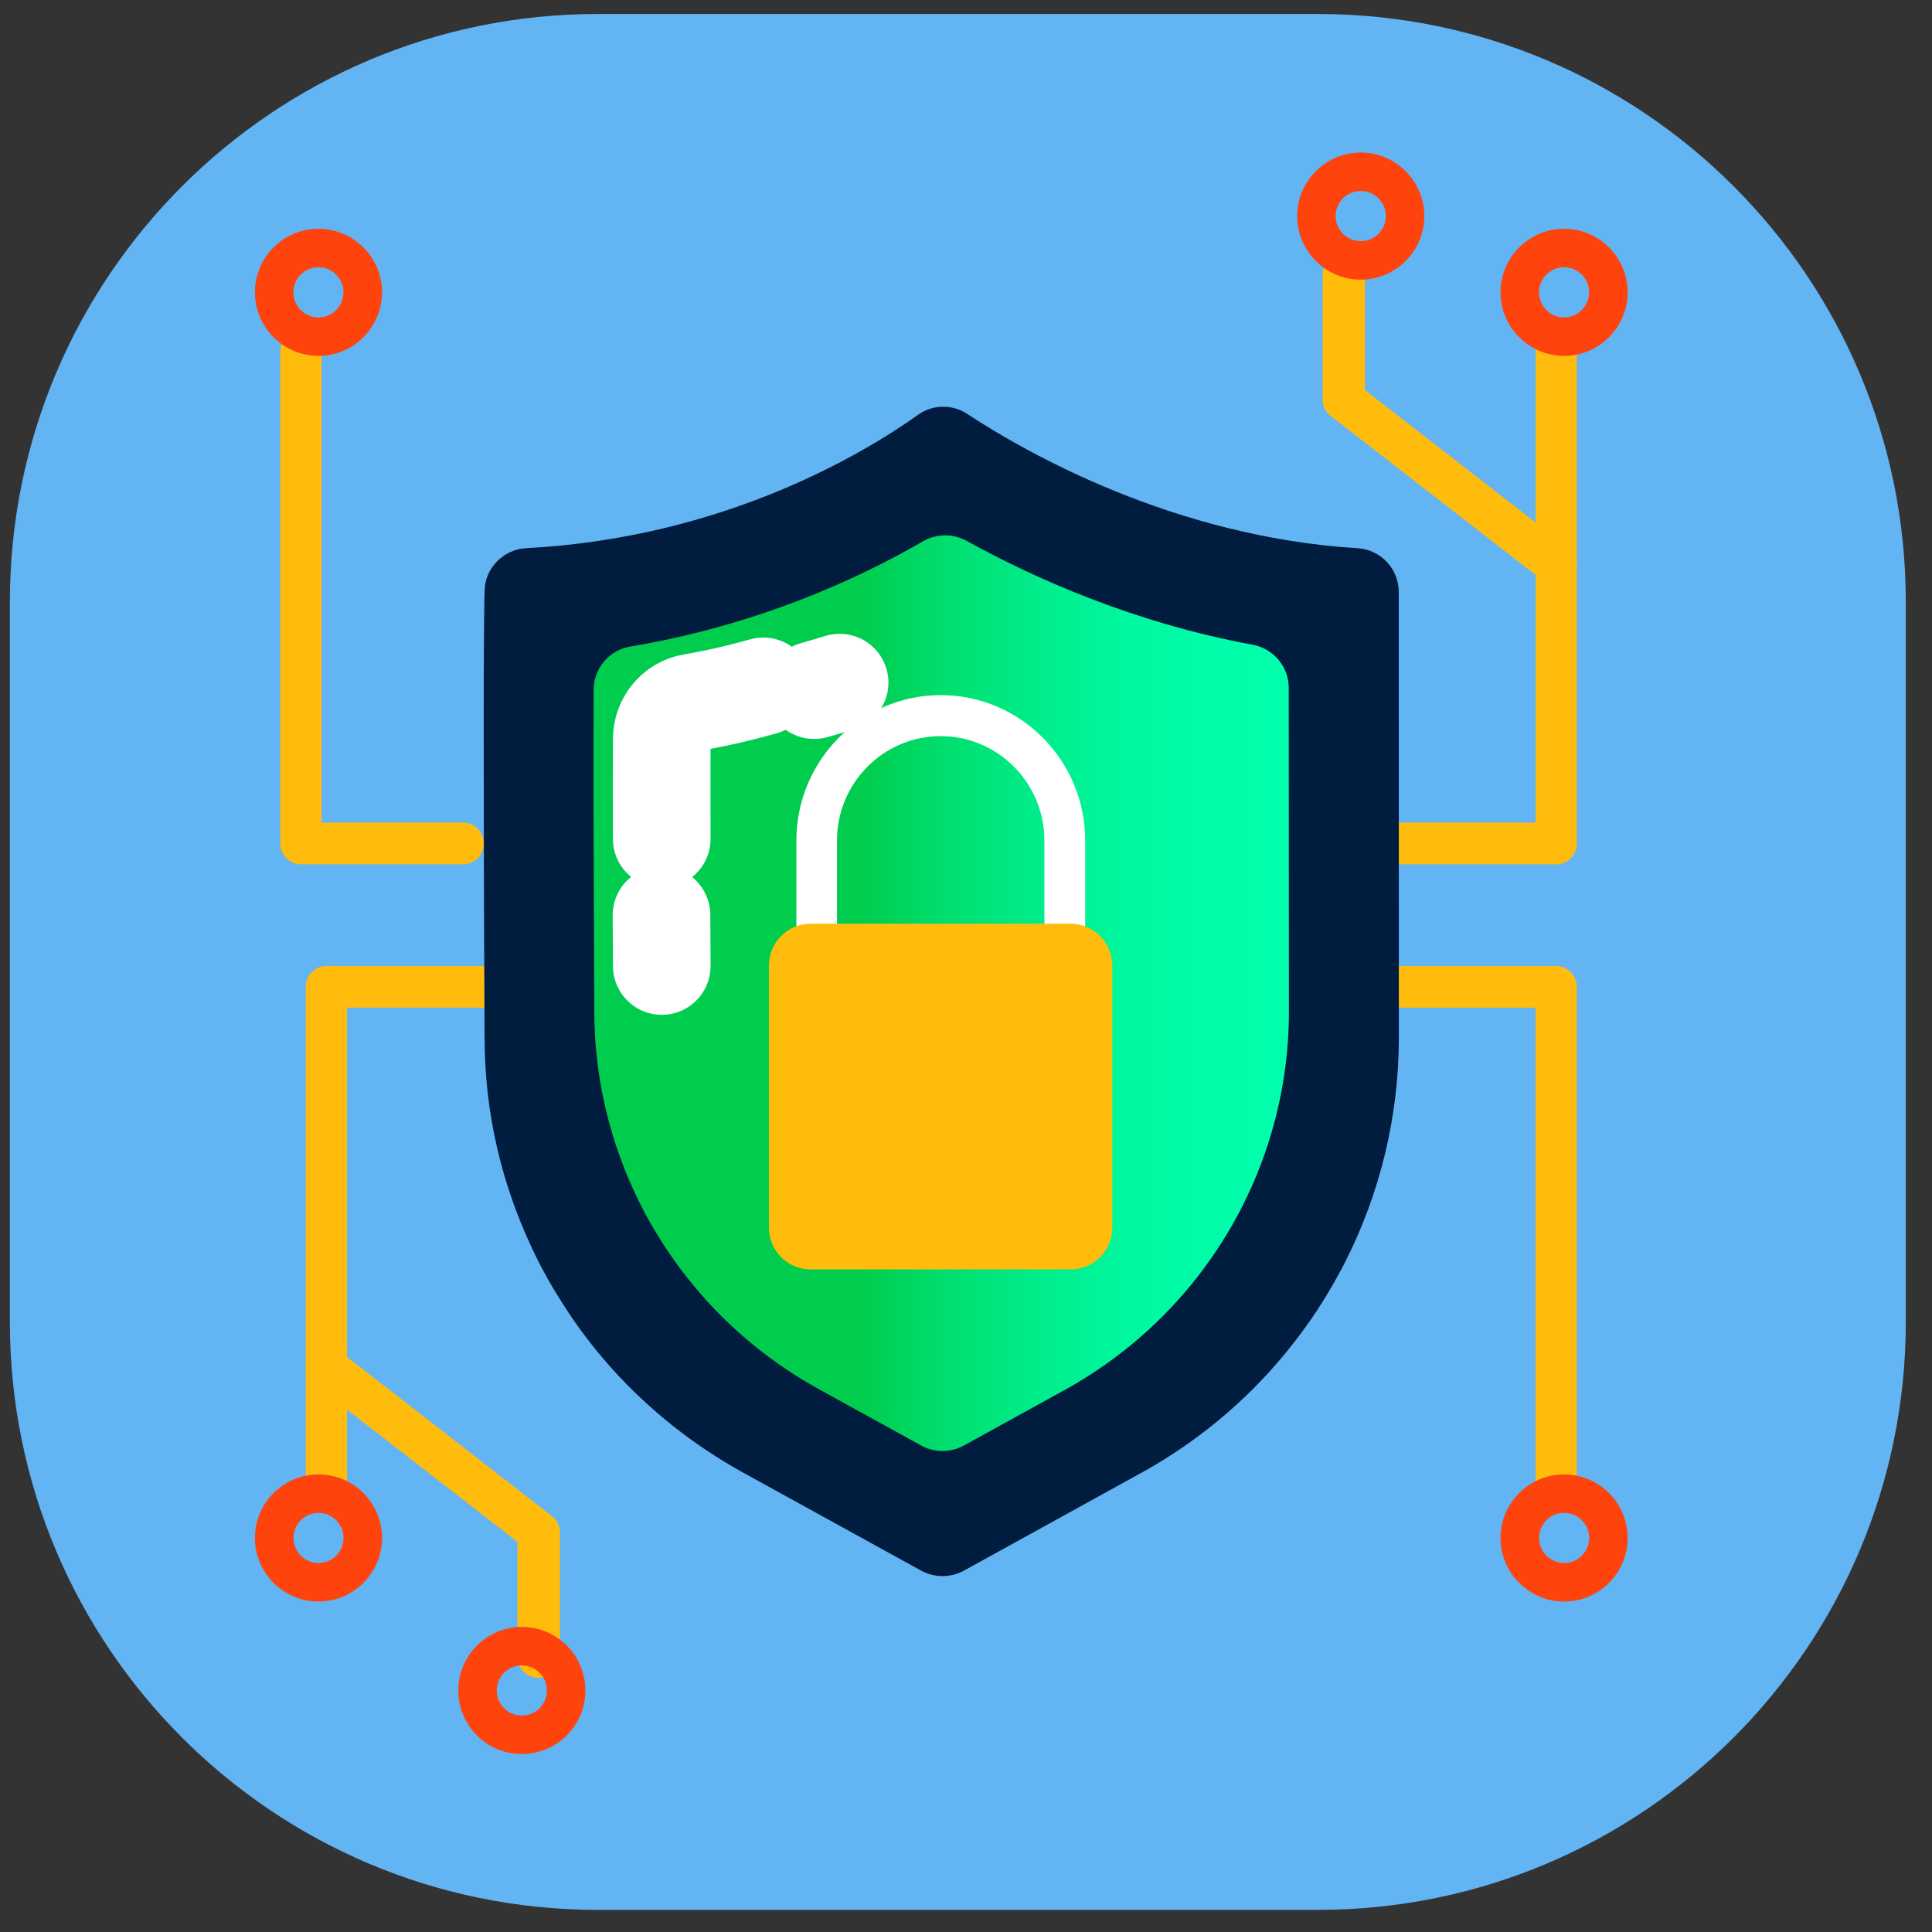
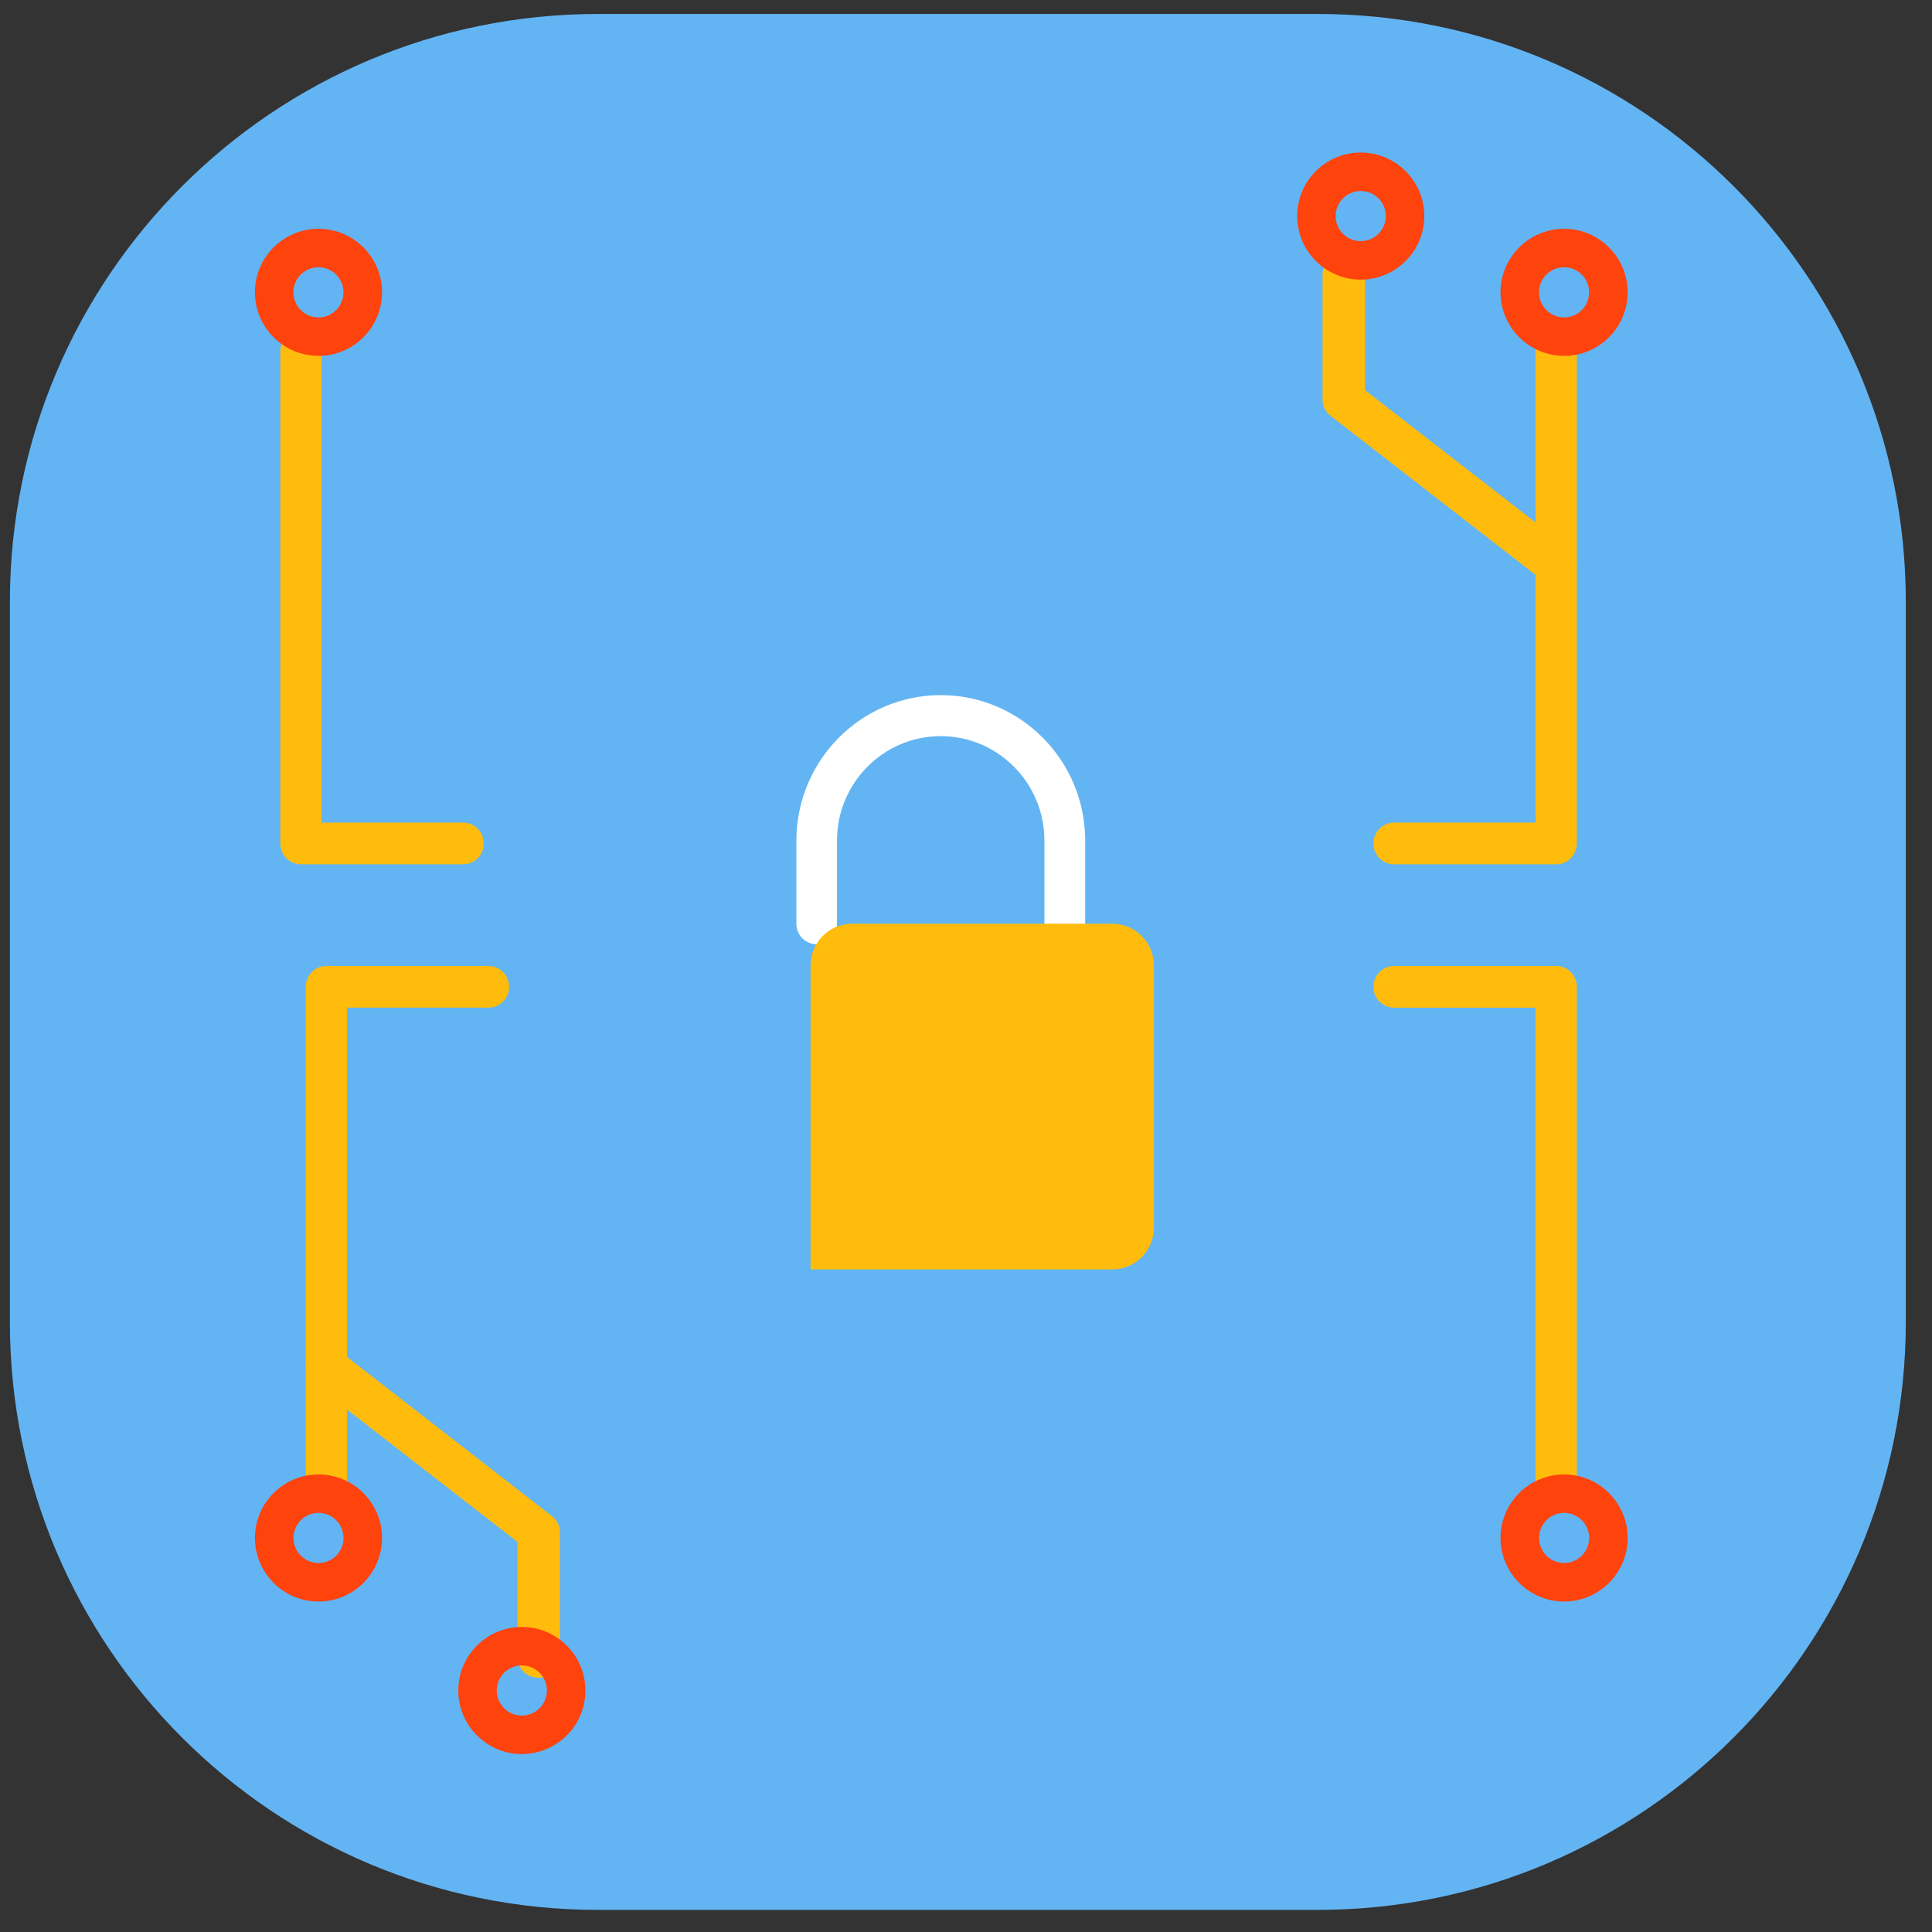
<svg xmlns="http://www.w3.org/2000/svg" xmlns:xlink="http://www.w3.org/1999/xlink" width="43" height="43" viewBox="0 0 43 43">
  <rect x="0" y="0" width="43" height="43" fill="#333333" stroke="none" />
  <defs>
    <linearGradient id="prefix__c" x1="-.003%" x2="100.015%" y1="50%" y2="50%">
      <stop offset="39.07%" stop-color="#00CD4D" />
      <stop offset="50.46%" stop-color="#00DE6E" />
      <stop offset="62.67%" stop-color="#00EC89" />
      <stop offset="75.01%" stop-color="#00F79D" />
      <stop offset="87.41%" stop-color="#00FDA9" />
      <stop offset="100%" stop-color="#00FFAD" />
    </linearGradient>
    <path id="prefix__a" d="M29.11 42.197H13.087C5.862 42.197 0 36.34 0 29.11V13.087C0 5.862 5.856 0 13.087 0H29.11c7.225 0 13.087 5.856 13.087 13.087V29.11c0 7.225-5.862 13.087-13.087 13.087z" />
  </defs>
  <g fill="none" fill-rule="evenodd" transform="translate(.22 .311)">
    <mask id="prefix__b" fill="#fff">
      <use xlink:href="#prefix__a" />
    </mask>
    <use fill="#63B4F3" fill-rule="nonzero" xlink:href="#prefix__a" />
    <g mask="url(#prefix__b)">
      <g>
        <path fill="#FFBC0D" fill-rule="nonzero" d="M29.324 16.097h-3.61c-.253 0-.458-.208-.458-.464 0-.257.205-.464.459-.464h3.151V4.68c0-.257.205-.464.458-.464.254 0 .459.207.459.464v10.954c0 .254-.205.464-.459.464zM29.322 30.241c-.253 0-.458-.207-.458-.463v-10.49h-3.15c-.253 0-.458-.208-.458-.464 0-.257.205-.464.459-.464h3.61c.253 0 .458.207.458.464v10.954c-.002.256-.207.463-.46.463zM1.951 30.241c-.253 0-.458-.207-.458-.463V18.824c0-.257.205-.464.458-.464h3.61c.254 0 .458.207.458.464 0 .256-.204.463-.458.463H2.41v10.49c.002.257-.203.464-.459.464zM4.997 16.097H1.386c-.254 0-.459-.208-.459-.464V4.679c0-.257.205-.464.459-.464.253 0 .458.207.458.464v10.49h3.151c.254 0 .459.207.459.464.002.254-.203.464-.457.464z" transform="translate(5.092 2.829)" />
        <path fill="#FFBC0D" fill-rule="nonzero" d="M29.31 9.873c-.104 0-.208-.033-.295-.1L24.3 6.113c-.111-.086-.176-.216-.176-.354V2.972c0-.251.21-.454.472-.454.261 0 .472.203.472.454v2.57l4.538 3.522c.202.157.235.443.072.64-.092.113-.229.169-.368.169zM6.677 34.202c-.261 0-.472-.203-.472-.454v-2.57l-4.536-3.522c-.202-.157-.235-.444-.072-.64.163-.195.461-.226.666-.07l4.712 3.66c.11.086.176.216.176.354v2.788c-.002.251-.213.454-.474.454z" transform="translate(5.092 2.829)" />
        <path fill="#FF430D" fill-rule="nonzero" d="M29.5 4.78c-.78 0-1.415-.634-1.415-1.414 0-.779.635-1.414 1.415-1.414.779 0 1.414.635 1.414 1.414 0 .78-.635 1.415-1.414 1.415zm0-1.972c-.308 0-.559.25-.559.558 0 .308.251.559.559.559.307 0 .556-.25.556-.559 0-.307-.25-.558-.556-.558zM24.973 3.084c-.779 0-1.414-.636-1.414-1.415 0-.78.635-1.414 1.414-1.414.78 0 1.415.635 1.415 1.414 0 .78-.633 1.415-1.415 1.415zm0-1.973c-.307 0-.558.25-.558.558 0 .308.25.558.558.558.308 0 .559-.25.559-.558 0-.308-.25-.558-.559-.558zM29.5 32.505c-.78 0-1.415-.636-1.415-1.415 0-.78.635-1.414 1.415-1.414.779 0 1.414.635 1.414 1.414 0 .78-.635 1.415-1.414 1.415zm0-1.973c-.308 0-.557.25-.557.558 0 .308.251.558.557.558.306 0 .558-.25.558-.558-.002-.308-.25-.558-.558-.558zM1.776 32.505c-.78 0-1.414-.636-1.414-1.415 0-.78.635-1.414 1.414-1.414.78 0 1.415.635 1.415 1.414 0 .78-.634 1.415-1.415 1.415zm0-1.973c-.308 0-.556.25-.556.558 0 .308.25.558.556.558.308 0 .558-.25.558-.558 0-.308-.25-.558-.558-.558zM1.776 4.78c-.78 0-1.414-.634-1.414-1.414 0-.779.635-1.414 1.414-1.414.78 0 1.415.635 1.415 1.414 0 .78-.634 1.415-1.415 1.415zm0-1.972c-.308 0-.558.25-.558.558 0 .308.25.559.558.559.308 0 .556-.25.556-.559.002-.307-.248-.558-.556-.558zM6.302 35.9c-.779 0-1.414-.636-1.414-1.415 0-.78.635-1.415 1.414-1.415.78 0 1.415.636 1.415 1.415 0 .78-.633 1.414-1.415 1.414zm0-1.973c-.307 0-.558.25-.558.558 0 .308.25.558.558.558.308 0 .559-.25.559-.558 0-.308-.25-.558-.559-.558z" transform="translate(5.092 2.829)" />
-         <path fill="url(#prefix__c)" fill-rule="nonzero" d="M7.722 11.03c-.008 1.71-.008 3.437.015 8.964.014 3.248 1.774 6.242 4.594 7.818l3.337 1.864 3.299-1.843c2.834-1.582 4.594-4.593 4.592-7.858v-8.973c-3.407-.485-6.2-1.85-7.842-2.826-1.612 1.015-4.373 2.396-7.995 2.853z" transform="translate(5.092 2.829)" />
-         <path fill="#001C3F" fill-rule="nonzero" d="M15.122 6.092c-1.197.851-4.31 2.735-8.716 2.968-.514.027-.923.44-.933.952-.005.194-.009.415-.01.66 0 .105-.003.214-.003.324-.004.505-.006 1.091-.006 1.736v.438c0 .968.002 1.94.004 2.876l.002.793.004 1.06c.002.705.006 1.402.009 2.08.002.375.023.748.06 1.12.026.246.061.49.103.734.063.363.145.722.244 1.074.054.196.117.39.182.582.063.188.132.372.206.555.078.192.16.384.248.572.052.11.104.219.159.327.111.217.227.43.353.637.126.206.256.413.392.613.139.2.281.396.432.586.151.192.309.378.472.56.819.904 1.793 1.683 2.896 2.292l3.969 2.186c.296.162.657.162.953 0l3.932-2.168c.223-.123.439-.25.649-.386.212-.135.415-.277.617-.425.3-.223.587-.459.86-.707.365-.332.705-.687 1.02-1.06.157-.188.308-.38.453-.576.145-.196.284-.398.414-.603.065-.102.13-.206.19-.31.124-.209.242-.424.353-.64.77-1.521 1.192-3.226 1.192-4.988l-.002-9.917c0-.514-.399-.943-.913-.975-4.107-.252-7.4-2.142-8.675-2.978-.336-.232-.779-.228-1.11.008zm8.253 13.28c0 3.502-1.912 6.727-4.992 8.425l-2.241 1.235c-.296.163-.657.163-.953 0l-2.28-1.256c-3.067-1.69-4.979-4.898-4.994-8.384-.019-4.188-.02-5.505-.014-7.184.002-.473.344-.878.812-.957 2.814-.474 5.04-1.488 6.518-2.343.3-.173.67-.177.971-.01 1.492.824 3.715 1.823 6.37 2.313.463.086.799.49.799.958l.004 7.203z" transform="translate(5.092 2.829)" />
-         <path stroke="#FFF" stroke-linecap="round" stroke-linejoin="round" stroke-width="2.173" d="M12.809 12.22c.193-.055.383-.11.566-.167M9.416 15.53c-.002-.883-.002-1.512 0-2.218.002-.403.283-.748.671-.814.56-.097 1.09-.22 1.59-.362M9.417 18.36l-.006-1.132" transform="translate(5.092 2.829)" />
        <g fill-rule="nonzero">
          <path fill="#FFF" d="M6.708 5.74c-.25 0-.452-.203-.452-.455V3.432c0-1.283-1.036-2.324-2.308-2.324-1.274 0-2.308 1.043-2.308 2.324v1.853c0 .252-.202.455-.452.455s-.452-.203-.452-.455V3.432C.736 1.648 2.178.195 3.95.195s3.214 1.453 3.214 3.237v1.853c-.004.25-.206.455-.456.455z" transform="translate(5.092 2.829) translate(11.677 12.136)" />
-           <path fill="#FFBC0D" d="M6.841 12.977h-5.79c-.511 0-.926-.417-.926-.931V6.215c0-.514.415-.932.926-.932h5.79c.511 0 .926.418.926.932v5.83c0 .515-.413.932-.926.932z" transform="translate(5.092 2.829) translate(11.677 12.136)" />
+           <path fill="#FFBC0D" d="M6.841 12.977h-5.79V6.215c0-.514.415-.932.926-.932h5.79c.511 0 .926.418.926.932v5.83c0 .515-.413.932-.926.932z" transform="translate(5.092 2.829) translate(11.677 12.136)" />
        </g>
      </g>
    </g>
  </g>
</svg>